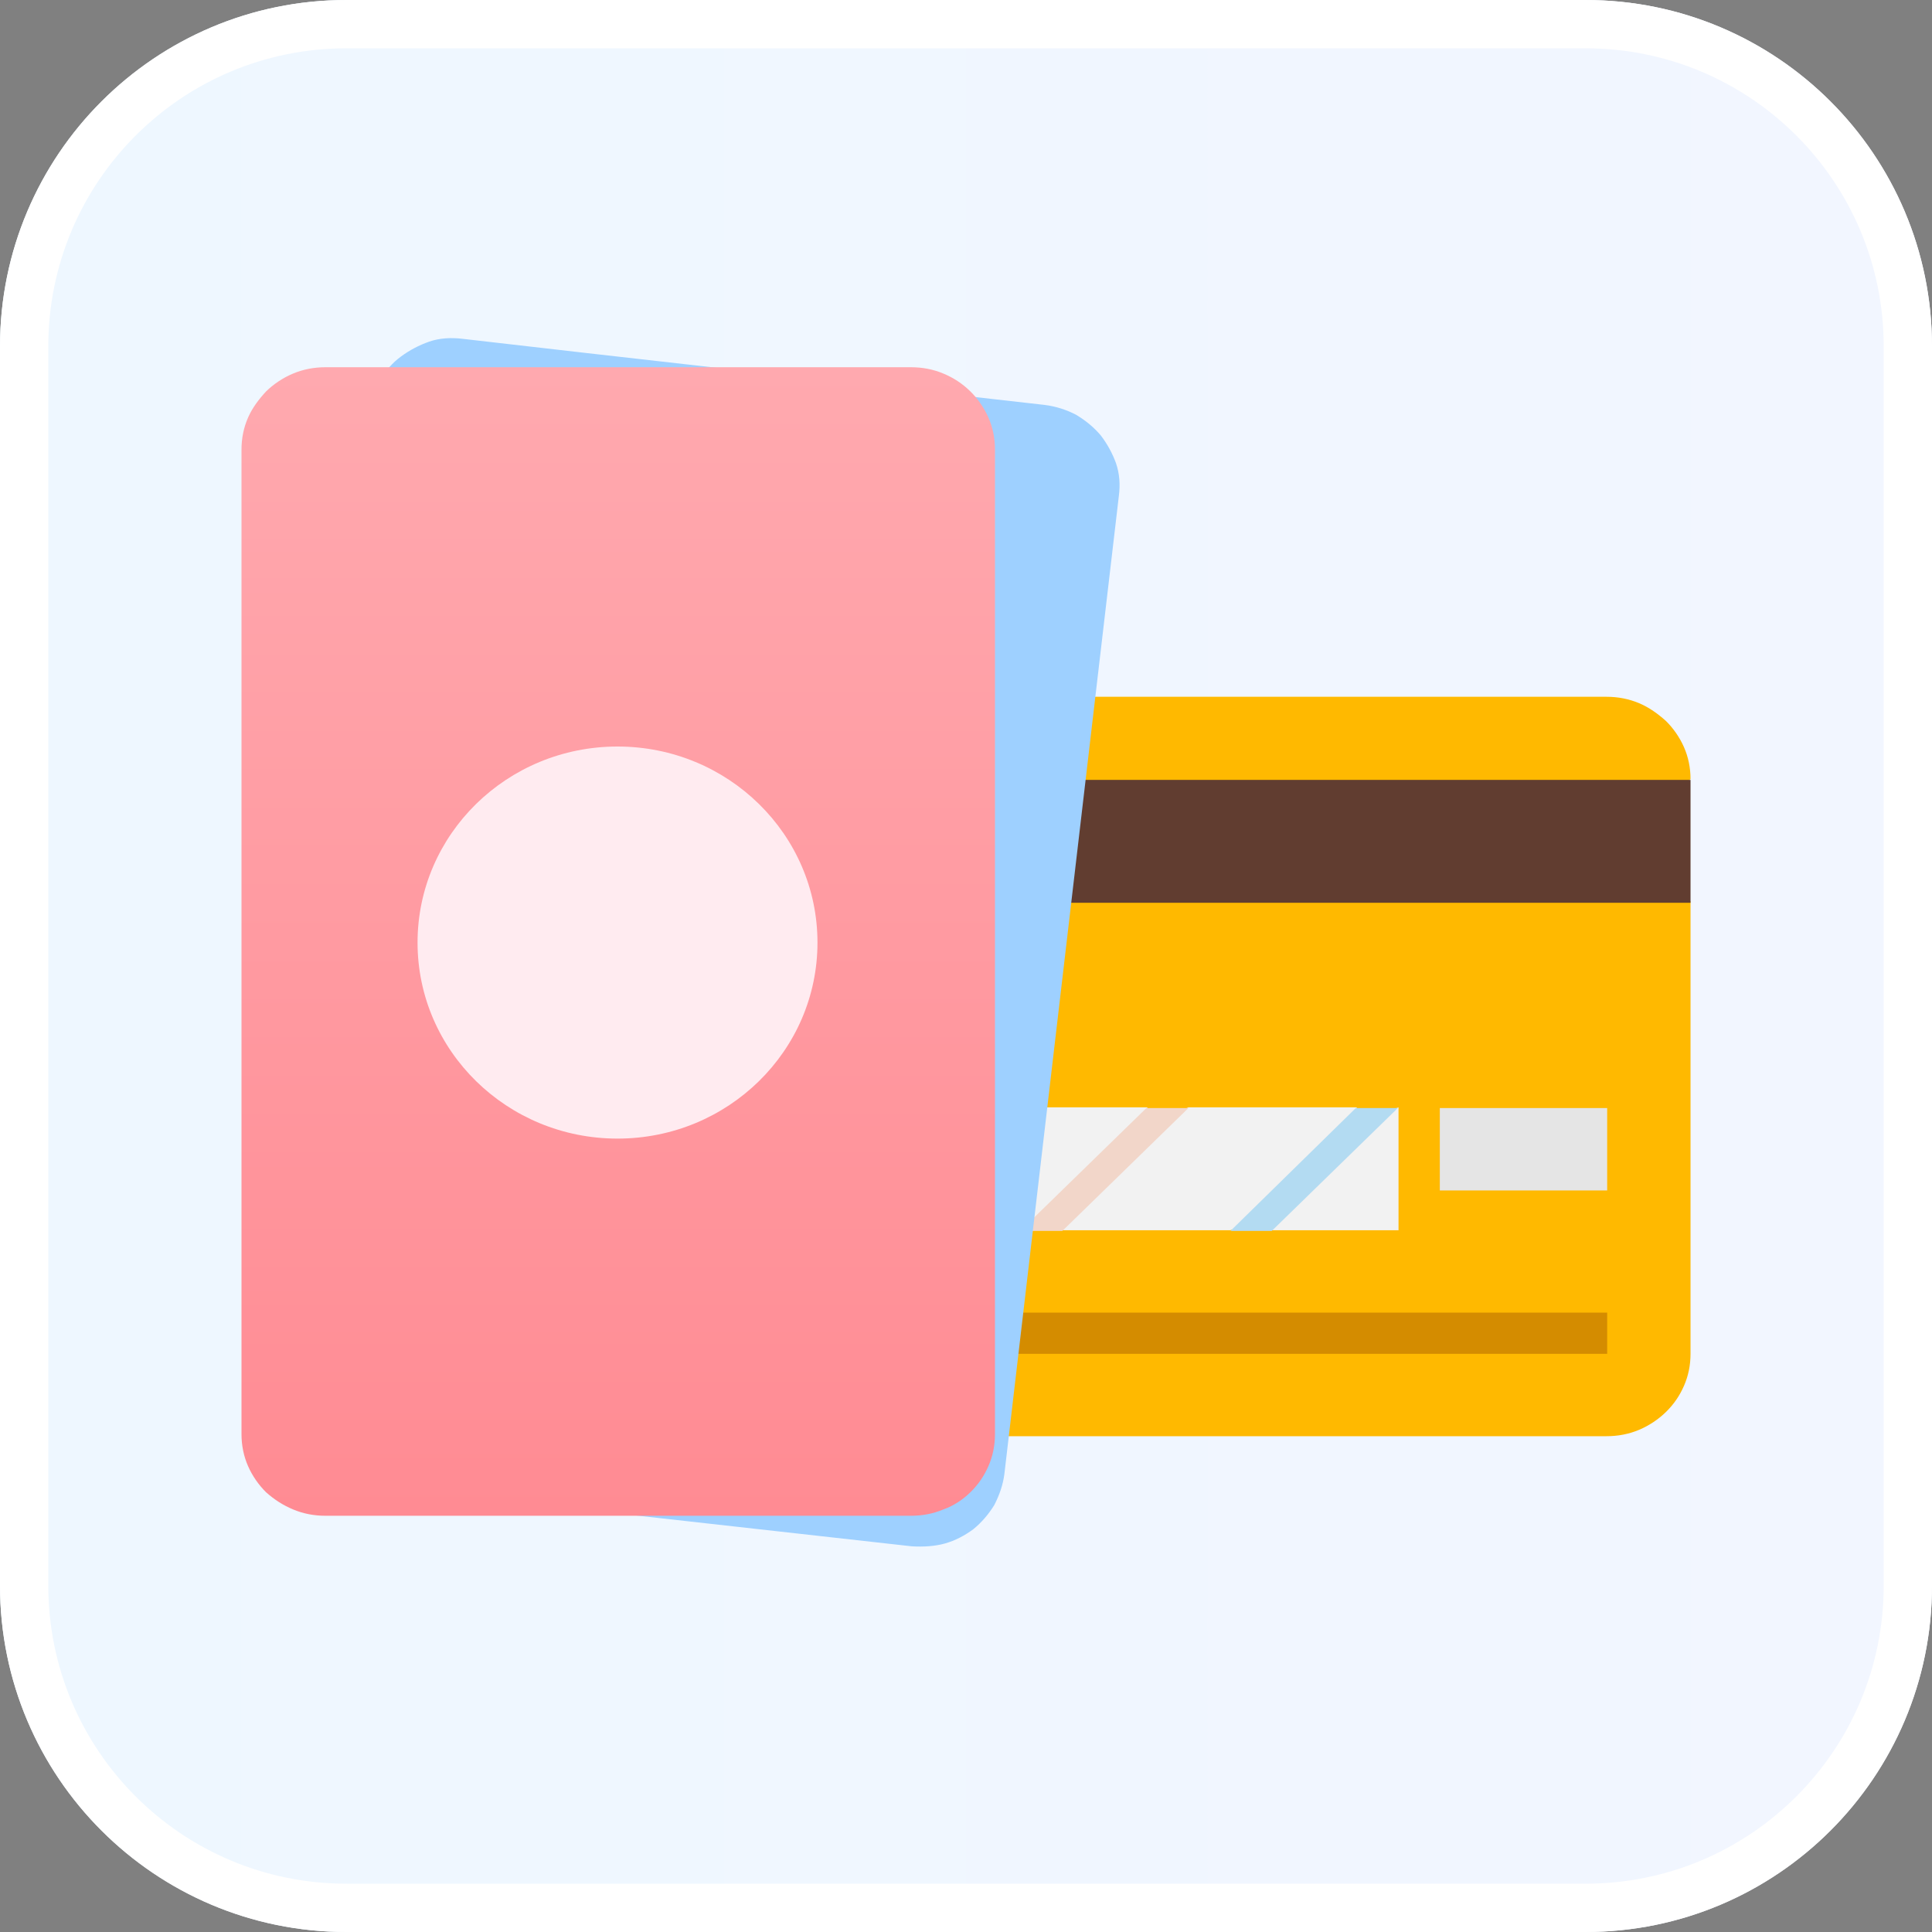
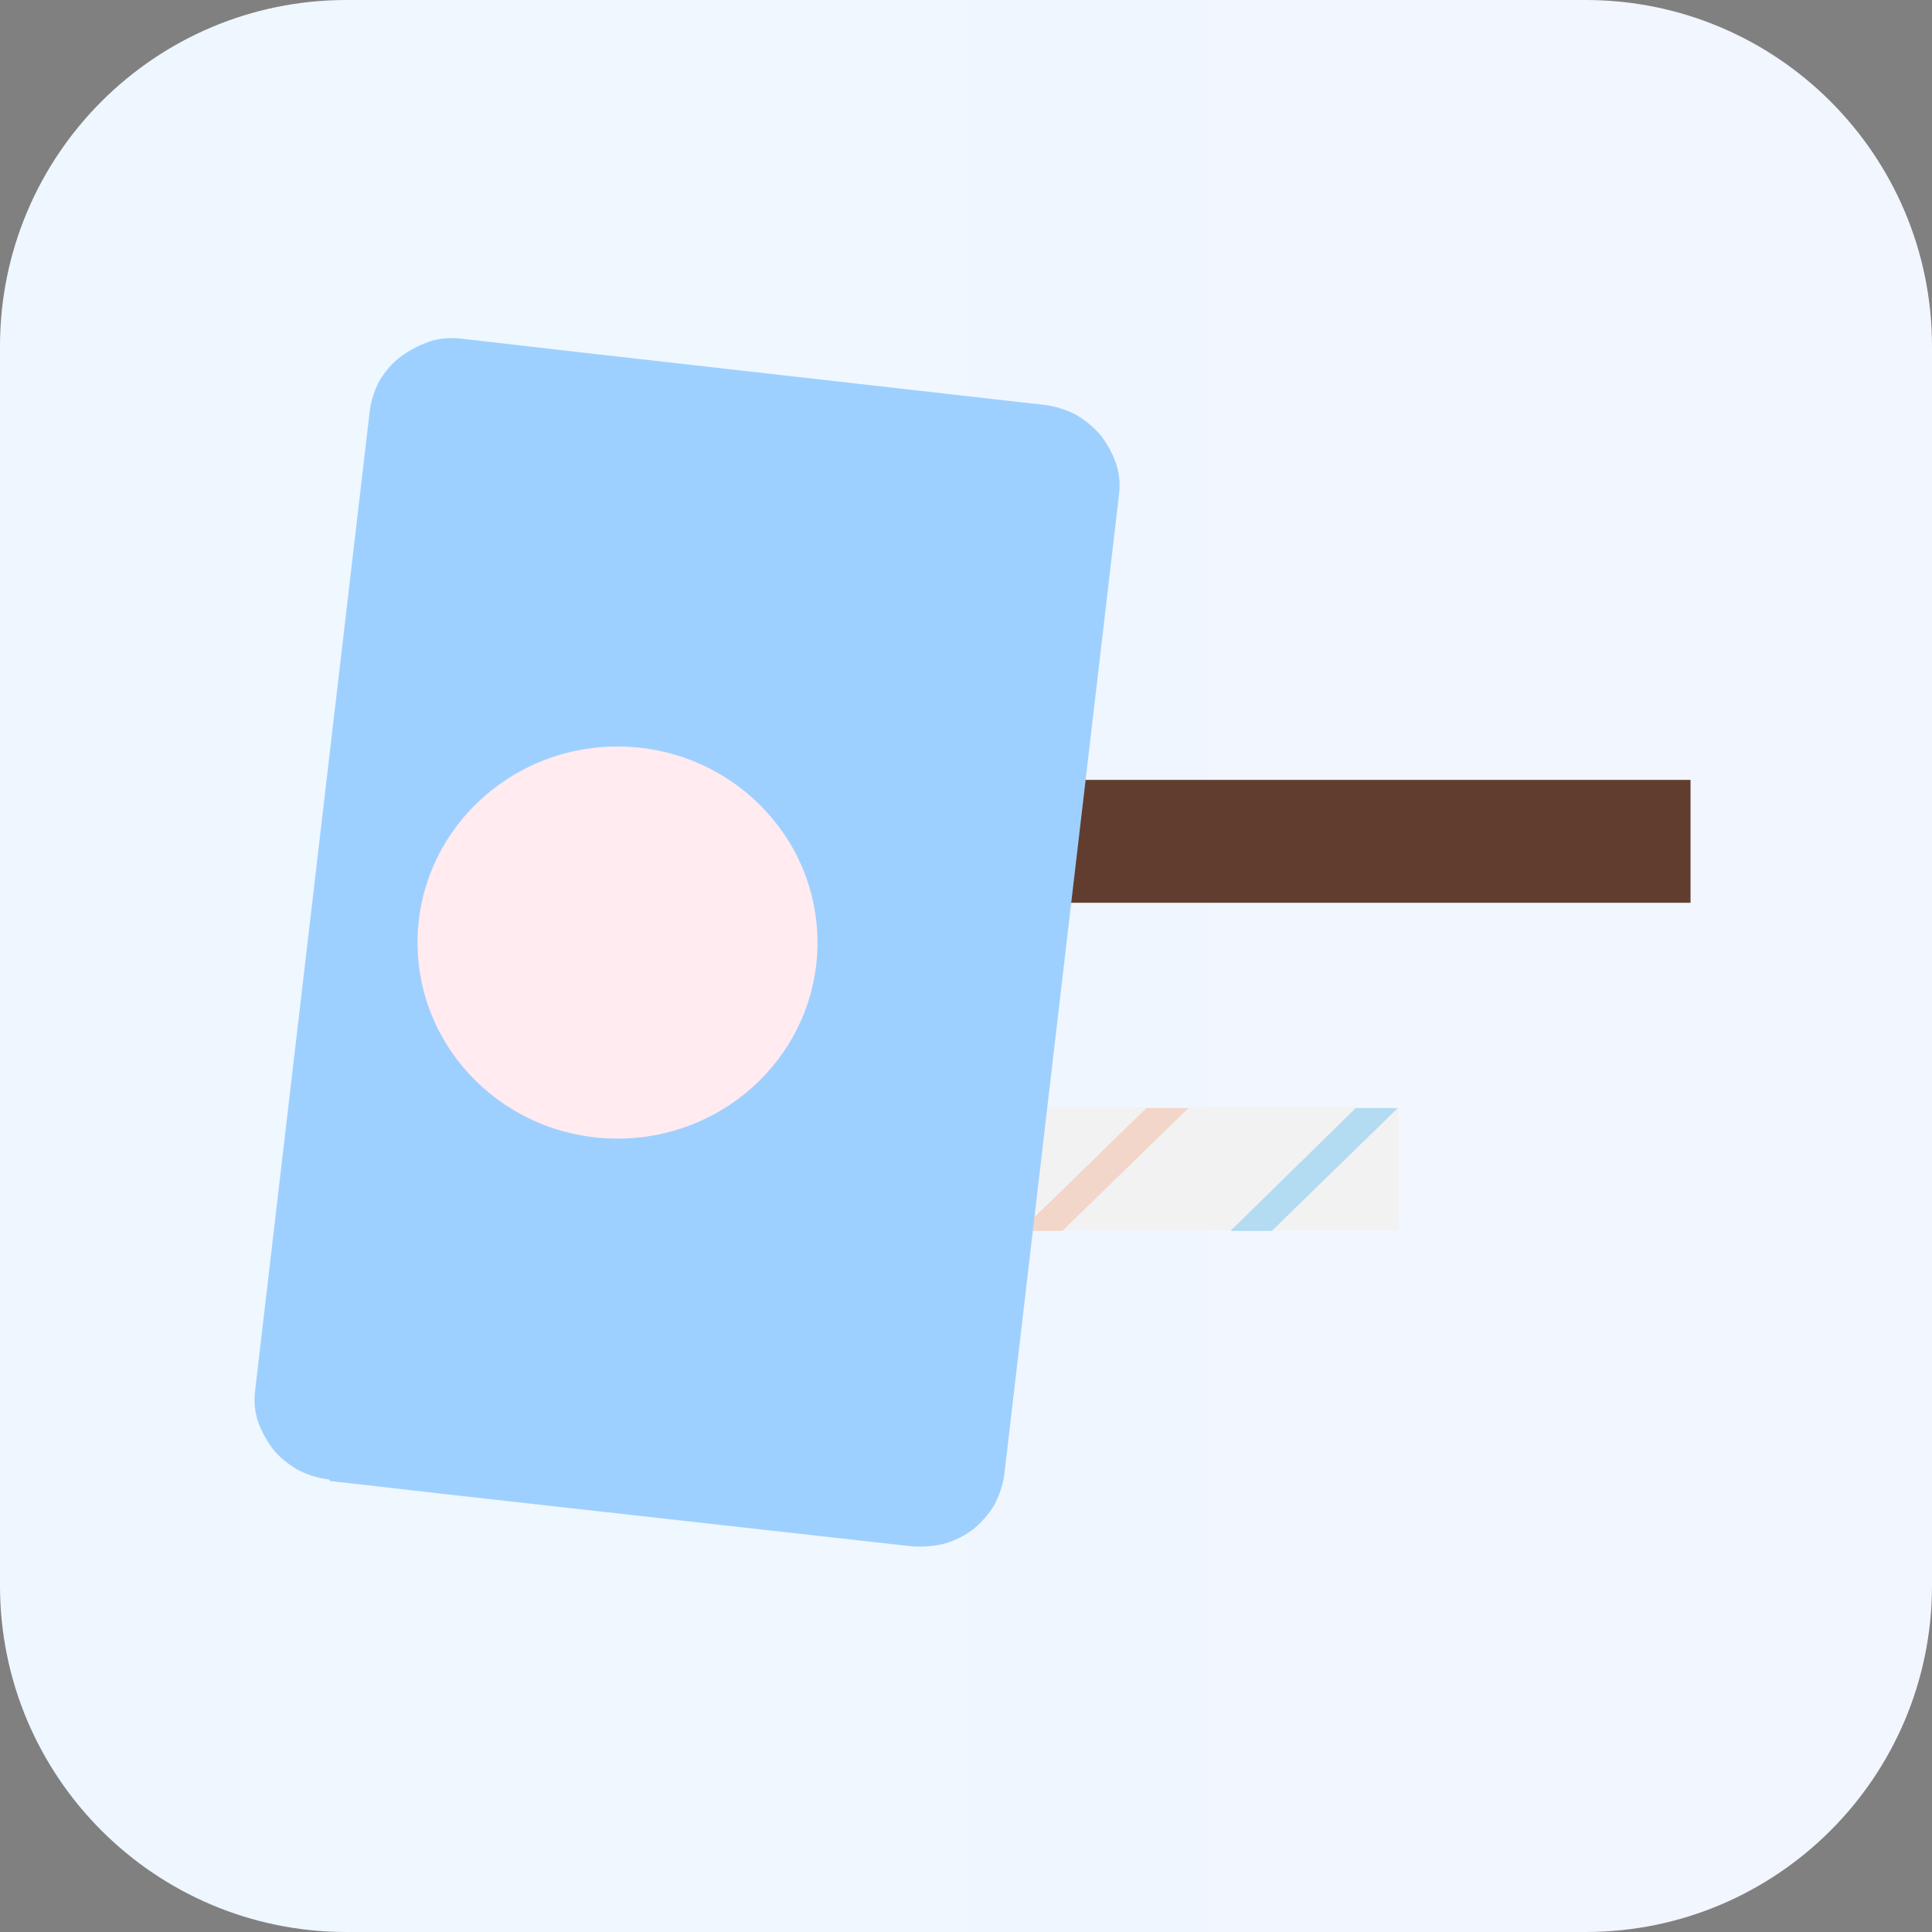
<svg xmlns="http://www.w3.org/2000/svg" width="80" height="80" viewBox="0 0 80 80" fill="none">
  <rect x="0" y="0" width="80" height="80" fill="#808080" stroke="none" />
  <path d="M65.656 0H14.344C6.422 0 0 6.422 0 14.344V65.656C0 73.578 6.422 80 14.344 80H65.656C73.578 80 80 73.578 80 65.656V14.344C80 6.422 73.578 0 65.656 0Z" fill="url(#paint0_linear_9096_14122)" />
-   <path fill-rule="evenodd" clip-rule="evenodd" d="M65.656 2H14.344C7.526 2 2 7.526 2 14.344V65.656C2 72.474 7.526 78 14.344 78H65.656C72.474 78 78 72.474 78 65.656V14.344C78 7.526 72.474 2 65.656 2ZM14.344 0H65.656C73.578 0 80 6.422 80 14.344V65.656C80 73.578 73.578 80 65.656 80H14.344C6.422 80 0 73.578 0 65.656V14.344C0 6.422 6.422 0 14.344 0Z" fill="white" />
-   <path d="M70.001 56.058C70.001 56.529 69.911 56.97 69.731 57.382C69.551 57.794 69.311 58.147 68.981 58.47C68.681 58.764 68.291 59.029 67.871 59.206C67.451 59.382 67.001 59.47 66.521 59.47H24.941C24.461 59.47 24.011 59.382 23.591 59.206C23.171 59.029 22.811 58.794 22.481 58.47C22.181 58.176 21.911 57.794 21.761 57.382C21.581 56.97 21.491 56.529 21.491 56.058V37.352L24.761 34.852L21.491 32.264C21.491 31.794 21.581 31.352 21.761 30.941C21.941 30.529 22.181 30.176 22.481 29.852C22.781 29.558 23.171 29.294 23.591 29.117C24.011 28.941 24.461 28.852 24.941 28.852H66.521C67.001 28.852 67.451 28.941 67.871 29.117C68.291 29.294 68.651 29.558 68.981 29.852C69.281 30.147 69.551 30.529 69.731 30.941C69.911 31.352 70.001 31.794 70.001 32.264L66.461 34.647L70.001 37.323V56.029V56.058Z" fill="#FFB900" />
  <path d="M70.001 32.294H21.491V37.382H70.001V32.294Z" fill="#613D30" />
  <path d="M57.88 50.941H52.66L52.45 50.323L50.95 50.941H44.02L43.75 50.411C43.75 50.411 43.6 50.47 43.45 50.529C43.3 50.588 43.15 50.647 42.97 50.706C42.79 50.764 42.58 50.852 42.28 50.941H35.35L35.14 50.382L33.64 50.941H26.71L26.5 50.382L24.97 50.941V45.852H30.19L30.31 46.529L31.9 45.852H38.86L38.92 46.558L40.54 45.852H47.5L47.8 46.441L49.21 45.852H56.17L56.47 46.411L57.91 45.852V50.941H57.88Z" fill="#F2F2F2" />
-   <path d="M66.55 45.882H59.62V49.294H66.55V45.882Z" fill="#E5E5E5" />
-   <path d="M31.9 42.471H24.97V40.765H31.9V42.471ZM24.97 54.353H66.55V56.059H24.94V54.353H24.97Z" fill="#D48C00" />
  <path d="M24.94 50.97L30.16 45.882H31.9L26.68 50.97H24.94ZM47.47 45.882H49.21L43.99 50.97H42.25L47.47 45.882Z" fill="#F2D6C9" />
  <path d="M33.611 50.97L38.801 45.882H40.541L35.351 50.97H33.611ZM56.141 45.882H57.881L52.661 50.97H50.951L56.141 45.882Z" fill="#B3DBF2" />
  <path d="M13.63 61.265C13.15 61.206 12.7 61.059 12.31 60.853C11.92 60.618 11.59 60.353 11.32 60.029C11.05 59.676 10.84 59.294 10.69 58.882C10.54 58.441 10.51 58 10.57 57.529L15.31 17.029C15.37 16.559 15.52 16.118 15.73 15.735C15.97 15.353 16.24 15.029 16.6 14.765C16.96 14.5 17.35 14.294 17.77 14.147C18.19 14 18.67 13.971 19.15 14.029L24.28 14.618L43.24 16.765C43.72 16.823 44.17 16.971 44.56 17.176C44.95 17.412 45.28 17.676 45.58 18.029C45.85 18.382 46.06 18.765 46.21 19.176C46.36 19.618 46.39 20.059 46.33 20.529L41.59 61.029C41.53 61.5 41.38 61.912 41.17 62.324C40.93 62.706 40.66 63.029 40.3 63.324C39.94 63.588 39.55 63.794 39.13 63.912C38.71 64.029 38.23 64.059 37.75 64.029L18.82 61.912L13.66 61.324L13.63 61.265Z" fill="#9ED0FF" />
-   <path d="M13.48 62.765C13 62.765 12.55 62.677 12.13 62.5C11.71 62.324 11.35 62.088 11.02 61.794C10.72 61.5 10.45 61.118 10.27 60.706C10.09 60.294 10 59.853 10 59.383V18.618C10 18.147 10.09 17.706 10.27 17.294C10.45 16.883 10.72 16.53 11.02 16.206C11.32 15.912 11.71 15.647 12.13 15.471C12.55 15.294 13 15.206 13.48 15.206H37.72C38.2 15.206 38.65 15.294 39.07 15.471C39.49 15.647 39.85 15.883 40.18 16.206C40.48 16.5 40.75 16.883 40.93 17.294C41.11 17.706 41.2 18.147 41.2 18.618V59.383C41.2 59.853 41.11 60.294 40.93 60.706C40.75 61.118 40.51 61.471 40.18 61.794C39.88 62.088 39.49 62.353 39.07 62.5C38.65 62.677 38.2 62.765 37.72 62.765H13.48Z" fill="url(#paint1_linear_9096_14122)" />
  <path d="M25.57 47.147C30.143 47.147 33.85 43.513 33.85 39.03C33.85 34.547 30.143 30.912 25.57 30.912C20.997 30.912 17.29 34.547 17.29 39.03C17.29 43.513 20.997 47.147 25.57 47.147Z" fill="#FFEBF0" />
  <defs>
    <linearGradient id="paint0_linear_9096_14122" x1="80" y1="40" x2="-4.23534e-07" y2="40" gradientUnits="userSpaceOnUse">
      <stop stop-color="#F2F6FF" />
      <stop offset="1" stop-color="#EEF7FF" />
    </linearGradient>
    <linearGradient id="paint1_linear_9096_14122" x1="25.6" y1="15.206" x2="25.6" y2="62.765" gradientUnits="userSpaceOnUse">
      <stop stop-color="#FFA9AF" />
      <stop offset="1" stop-color="#FF8B93" />
    </linearGradient>
  </defs>
</svg>